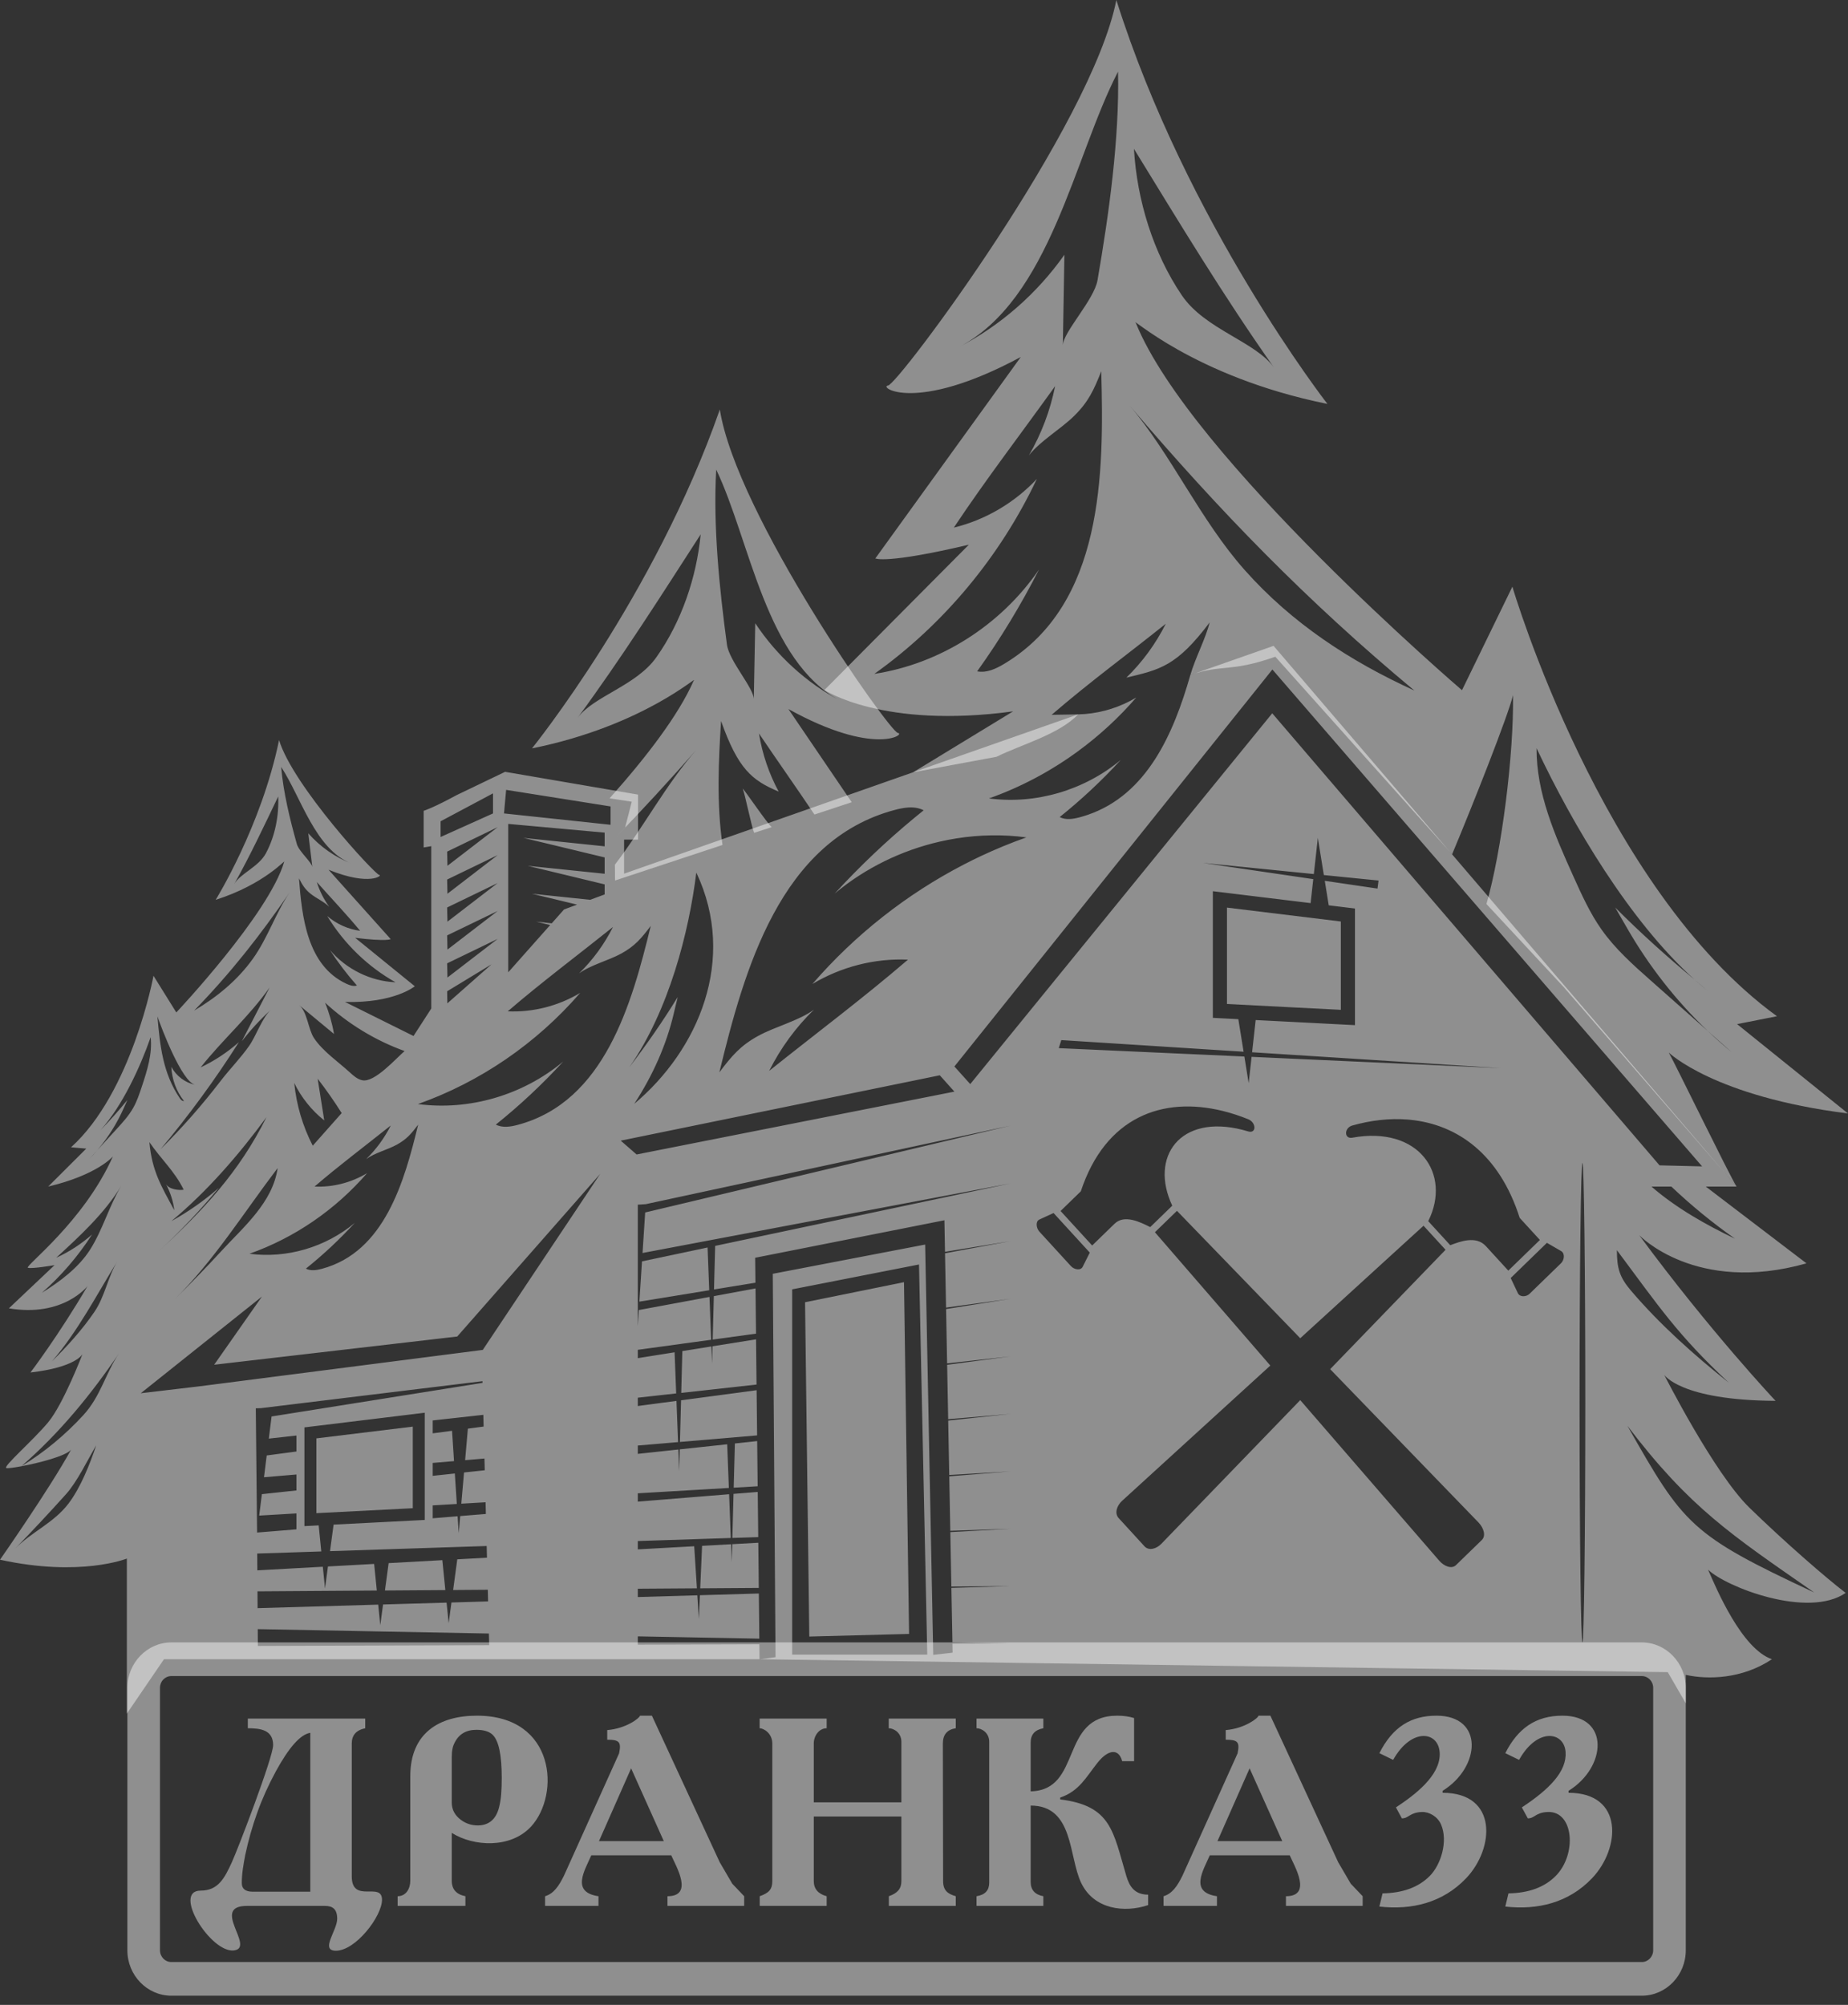
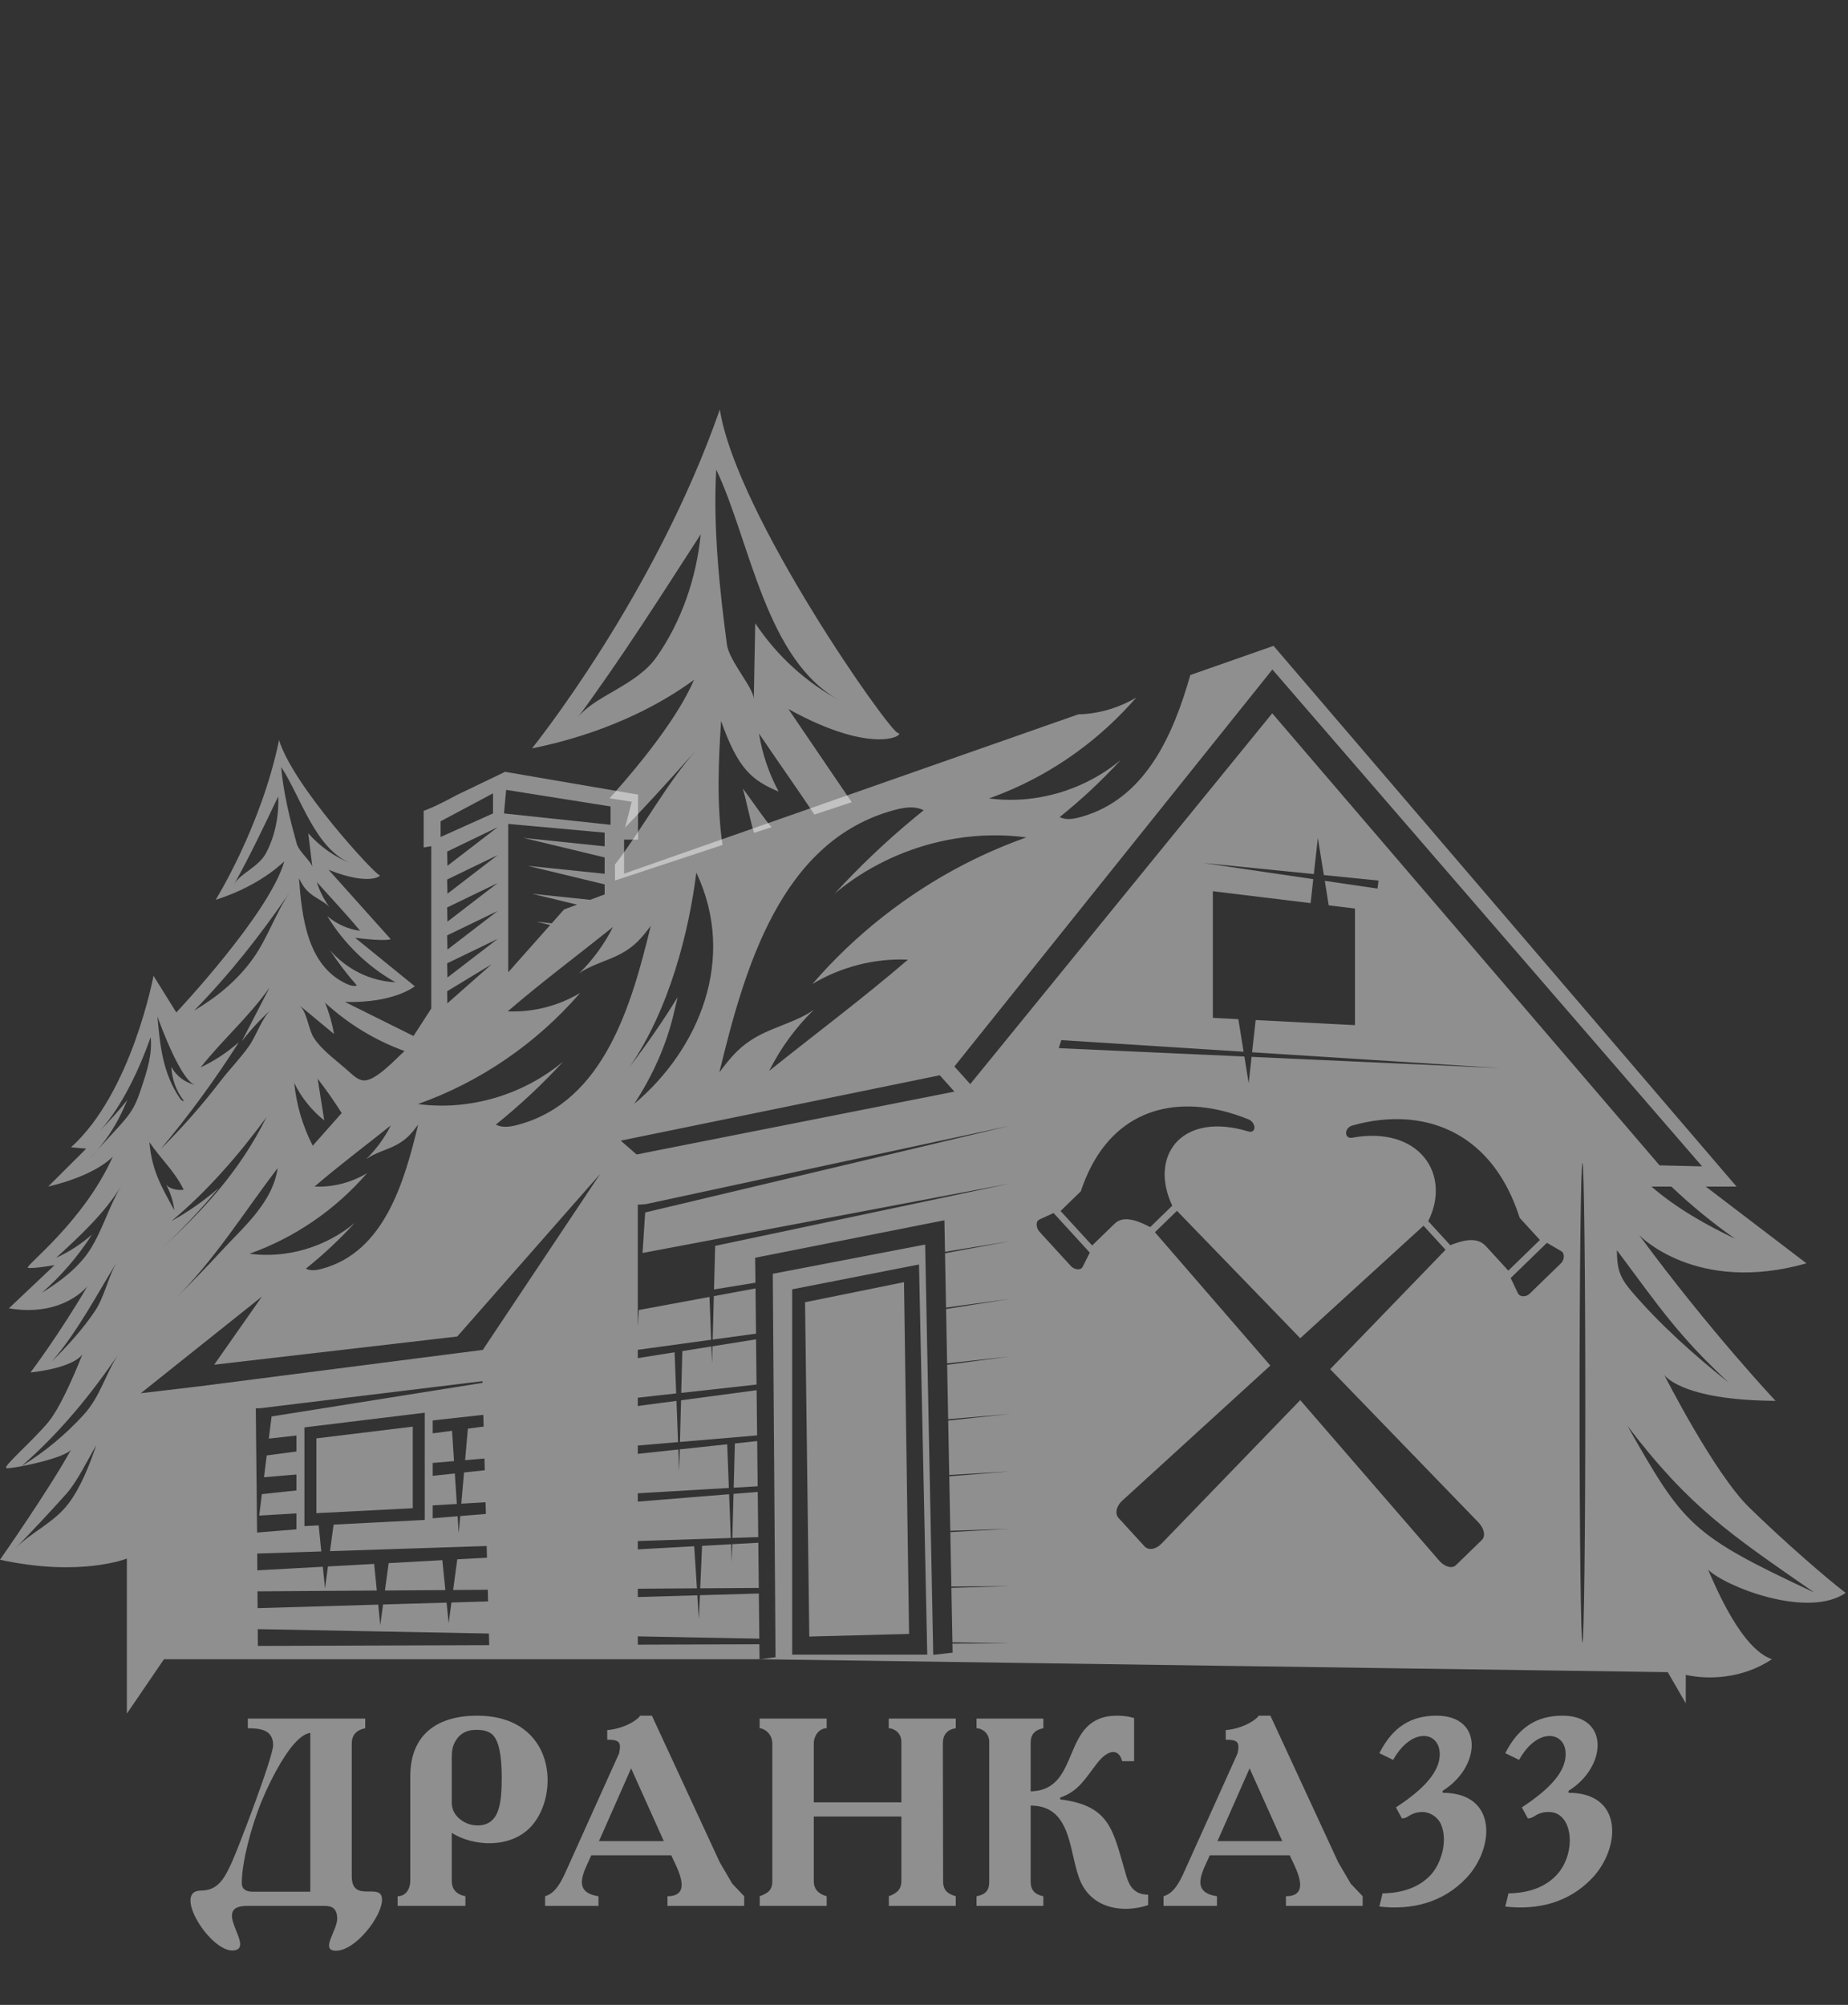
<svg xmlns="http://www.w3.org/2000/svg" width="118" height="128" viewBox="0 0 118 128" fill="none">
  <rect x="0" y="0" width="118" height="128" fill="#333333" stroke="none" />
  <path fill-rule="evenodd" clip-rule="evenodd" d="M38.922 50.969C41.295 48.312 43.331 45.645 44.289 43.465C44.721 42.949 41.193 46.322 33.969 47.78C33.969 47.78 41.788 38.105 45.963 26.144C47.017 32.849 56.801 46.736 57.333 46.795C57.865 46.854 55.861 48.326 50.342 45.267L54.385 51.216L52.005 52.003C50.84 50.266 49.628 48.557 48.462 46.827C48.674 48.134 49.102 49.395 49.721 50.539C48.004 49.817 47.127 49.09 46.042 46.031C45.882 48.529 45.75 51.332 46.135 53.945L39.272 56.215L39.263 55.205C41.099 52.796 42.555 50.041 44.466 47.871C42.734 49.838 41.023 51.702 39.281 53.498L39.913 52.842L40.338 51.184L38.922 50.969ZM48.157 53.17C48.002 52.851 47.562 50.665 47.421 50.339C47.687 50.637 48.974 52.551 49.277 52.808L48.157 53.17ZM46.417 41.151C46.56 42.214 48.146 43.934 48.132 44.647C48.163 43.028 48.194 41.409 48.224 39.79C49.611 41.878 51.496 43.594 53.674 44.751C48.878 42.204 47.913 34.54 45.733 29.983C45.525 33.596 45.943 37.634 46.417 41.151ZM36.874 45.839C37.905 44.436 40.617 43.794 41.913 41.959C43.516 39.692 44.478 36.862 44.74 34.115C42.169 38.1 39.674 42.032 36.874 45.839Z" fill="white" fill-opacity="0.45" />
  <path fill-rule="evenodd" clip-rule="evenodd" d="M103.914 91.028C107.896 96.265 110.552 97.994 115.843 101.67C107.944 97.98 107.512 97.365 103.914 91.028ZM101.043 74.251C101.144 74.251 101.226 81.102 101.226 89.554C101.226 98.005 101.144 104.857 101.043 104.857C100.942 104.857 100.86 98.005 100.86 89.554C100.86 81.102 100.942 74.251 101.043 74.251ZM109.065 100.213C110.193 101.313 115.439 103.36 117.851 101.697C116.627 100.764 113.962 98.454 111.704 96.255C109.448 94.057 106.261 87.767 106.261 87.767C106.261 87.767 107.276 89.403 113.374 89.434C113.374 89.434 109.193 85 104.668 78.857C104.668 78.857 108.275 82.655 115.349 80.657L108.919 75.755H110.883L110.826 75.689L106.326 70.434L100.482 63.609L91.069 52.617L90.63 52.105L90.328 51.753L89.674 50.988L81.32 41.233L77.139 42.699L77.02 42.741L76.006 43.097C74.934 46.851 73.24 50.727 69.456 52.022C69.289 52.079 69.118 52.132 68.942 52.179C68.519 52.291 68.052 52.367 67.663 52.165C69.053 51.051 70.361 49.828 71.571 48.509C69.241 50.457 66.124 51.37 63.149 50.974C65.173 50.259 67.094 49.237 68.837 47.959C70.195 46.964 71.445 45.814 72.553 44.532C71.559 45.129 70.434 45.49 69.288 45.585C69.141 45.597 68.993 45.604 68.846 45.608L68.82 45.617L62.579 47.806L39.85 55.778V53.604H40.741V50.73L32.253 49.276L29.159 50.762C27.62 51.598 27.053 51.765 27.053 51.765V54.106L27.538 54.022V64.387L26.404 66.142L22.031 63.969C25.19 64.053 26.486 62.966 26.486 62.966L22.679 59.873C24.704 60.124 24.947 59.957 24.947 59.957L20.978 55.527C23.651 56.614 24.461 55.861 24.218 55.861C23.975 55.861 18.71 50.177 17.819 47.251C16.685 52.768 13.77 57.449 13.77 57.449C16.928 56.446 18.305 54.774 18.143 55.025C17.171 58.368 11.258 64.638 11.258 64.638C9.801 62.297 9.801 62.297 9.801 62.297C9.801 62.297 8.424 69.737 4.536 73.248C5.508 73.331 5.508 73.331 5.508 73.331L3.078 75.755C6.237 75.003 7.208 73.832 7.208 73.832C5.346 78.012 1.539 80.854 1.782 80.938C2.025 81.022 3.483 80.771 3.483 80.771L0.567 83.529C4.05 84.114 5.589 82.108 5.589 82.108C3.726 85.285 1.944 87.625 1.944 87.625C4.86 87.291 5.265 86.455 5.265 86.455C5.265 86.455 4.05 89.631 3.078 90.802C2.106 91.972 0.162 93.644 0.405 93.727C0.481 93.753 0.861 93.706 1.365 93.612C2.481 93.403 4.201 92.96 4.536 92.557C3.159 95.064 0 99.578 0 99.578C5.137 100.703 8.1 99.504 8.1 99.504V109.405L10.471 105.931H48.5L48.489 104.976L40.725 105.001V104.471L48.485 104.618L48.454 101.735L44.691 101.845L44.624 103.361L44.527 101.85L40.725 101.961V101.43L44.499 101.404L44.327 98.718L40.725 98.917V98.386L46.663 98.191L46.556 95.396L40.725 95.87V95.338L46.54 94.996L46.433 92.208L43.404 92.532L43.367 93.924L43.314 92.542L40.725 92.82V92.288L43.296 92.07L43.194 89.437L40.725 89.766V89.234L43.176 88.962L43.075 86.335L40.725 86.709V86.177L45.408 85.536L45.303 82.801L40.791 83.637L40.725 84.655V83.65V83.117V80.587V80.054V77.521V76.987V76.912L41.23 76.879L64.518 71.867L41.196 77.409L41.028 79.996L64.518 75.555L45.665 79.542L45.591 82.324L48.237 81.893L48.219 80.3L60.303 77.907L60.341 79.92L64.518 79.239L60.342 80.013L60.408 83.483L64.518 82.92L60.41 83.574L60.476 87.045L64.518 86.597L60.478 87.135L60.544 90.607L64.518 90.269L60.545 90.695L60.611 94.168L64.518 93.939L60.613 94.255L60.679 97.73L64.518 97.604L60.681 97.816L60.747 101.291L64.518 101.265L60.749 101.375L60.815 104.852L64.518 104.923L60.816 104.935L60.827 105.512L59.59 105.652L59.074 79.457L49.344 81.324L49.52 105.802L48.537 105.931L106.491 106.757L107.641 108.743C107.641 107.038 107.641 108.636 107.641 106.931C109.057 107.24 111.236 107.201 113.142 105.931C111.21 105.263 109.606 101.451 109.065 100.213ZM106.72 75.755C107.994 76.963 109.352 78.076 110.782 79.08C108.948 78.207 107.034 77.13 105.45 75.755H106.72ZM103.244 79.817C105.955 83.45 107.122 85.228 110.392 88.278C108.176 86.515 105.995 84.572 104.143 82.4C103.406 81.535 103.244 80.955 103.244 79.817ZM1.364 93.609C3.776 91.52 5.807 89.046 7.608 86.389C6.729 87.686 6.434 89.136 5.322 90.347C4.163 91.609 2.82 92.728 1.364 93.609ZM31.237 105.033L16.465 105.082L16.458 104.01L31.218 104.291L31.237 105.033ZM24.15 102.445L16.448 102.67L16.441 101.598L24.06 101.545L23.89 99.846L20.941 100.009L20.752 101.41L20.613 100.026L16.432 100.257L16.424 99.184L20.515 99.05L20.349 97.386L19.438 97.433V91.13L27.121 90.194V97.039L21.301 97.337L21.072 99.031L31.076 98.703L31.095 99.448L29.198 99.553L28.934 101.512L31.147 101.496L31.166 102.24L28.826 102.309L28.648 103.632L28.516 102.318L24.459 102.436L24.281 103.758L24.15 102.445ZM50.582 105.638V82.317L58.681 80.729L59.208 105.638H50.582ZM81.114 87.182L73.745 78.67L75.152 77.304L83.024 85.438L88.28 80.642L89.963 79.106L90.068 79.011L90.897 78.255L92.303 79.791L91.662 80.453L91.635 80.482L89.947 82.228L84.935 87.412L94.404 97.197C94.751 97.56 94.889 98.057 94.618 98.321C94.344 98.587 94.069 98.854 93.794 99.121C93.52 99.388 93.246 99.654 92.971 99.921C92.7 100.184 92.225 100.014 91.894 99.635L83.024 89.388L74.154 98.564C73.823 98.902 73.348 99.016 73.077 98.72C72.803 98.42 72.528 98.12 72.254 97.82C71.979 97.52 71.705 97.22 71.43 96.921C71.159 96.624 71.297 96.143 71.644 95.823L81.114 87.182ZM86.338 72.637C85.831 72.718 85.82 72.042 86.314 71.867C87.517 71.523 88.73 71.382 89.894 71.477C89.944 71.481 89.993 71.485 90.043 71.491C93.068 71.79 95.745 73.697 97.036 77.753C97.466 78.223 97.897 78.693 98.327 79.163C97.655 79.816 96.983 80.469 96.31 81.122C95.739 80.499 95.448 80.18 94.877 79.556C94.25 78.872 93.231 79.261 92.603 79.499C92.134 78.987 91.665 78.475 91.197 77.963C92.704 74.941 90.589 71.858 86.338 72.637ZM92.451 68.04L87.78 67.829L85.72 67.736L79.917 67.473L79.852 68.063L79.731 69.154L79.491 67.666L79.456 67.453L79.289 67.445L78.434 67.406L74.172 67.214L67.605 66.917L67.768 66.404L73.719 66.783L78.303 67.076L78.99 67.119L79.407 67.146L79.071 65.067L77.444 64.983V56.898L83.686 57.658L83.856 56.127L76.827 55.094L83.892 55.803L84.144 53.53L84.148 53.495L84.156 53.542L84.531 55.867L86.653 56.08L87.634 56.178L88.023 56.217L87.981 56.554L87.958 56.73L87.212 56.62L84.591 56.235L84.843 57.799L86.518 58.003V65.449L84.94 65.368L83.388 65.288L80.178 65.124L79.95 67.18L85.517 67.535L87.584 67.667L92.466 67.978L93.053 68.016L95.836 68.193L93.033 68.066L92.451 68.04ZM69.012 76.06C70.592 71.29 74.244 69.986 78.072 70.926C78.624 71.062 79.181 71.244 79.735 71.47C80.229 71.704 80.218 72.379 79.71 72.237C79.585 72.199 79.462 72.164 79.341 72.133C75.338 71.111 73.389 73.866 74.852 76.976C74.383 77.431 73.914 77.887 73.445 78.342C72.818 78.028 71.798 77.516 71.171 78.125C70.6 78.679 70.309 78.963 69.738 79.517C69.066 78.783 68.394 78.049 67.721 77.314C68.152 76.896 68.582 76.478 69.012 76.06ZM61.952 69.212L60.941 68.088L67.062 60.448L71.209 55.271L71.48 54.934L78.126 46.637L78.368 46.335L78.923 45.642L79.443 44.994L81.245 42.743L89.228 51.973L89.732 52.556L90.445 53.379L90.714 53.691L108.684 74.466L108.13 74.453L107.78 74.444L105.966 74.4L104.795 73.033L100.764 68.329L94.552 61.08L94.442 60.951L89.835 55.575L89.682 55.396L88.203 53.67L88.14 53.597L86.32 51.472L84.954 49.879L81.236 45.539L80.731 46.159L79.917 47.158L79.659 47.474L79.11 48.149L71.329 57.701L69.308 60.182L68.206 61.535L61.952 69.212ZM66.369 78.633C66.162 78.408 66.108 77.978 66.369 77.859L67.273 77.444L69.586 79.971L69.132 80.877C69 81.138 68.587 81.057 68.381 80.832L66.369 78.633ZM96.462 81.594L98.775 79.347L99.68 79.871C99.941 80.022 99.886 80.445 99.68 80.645L97.667 82.601C97.461 82.801 97.048 82.832 96.917 82.555L96.462 81.594ZM31.024 96.657L29.386 96.79L29.29 97.879L29.22 96.803L27.629 96.933V96.109L29.169 96.018L29.042 94.072L27.629 94.223V93.399L28.991 93.283L28.864 91.346L27.629 91.51V90.686L30.862 90.328L30.881 91.077L29.875 91.211L29.699 93.223L30.933 93.118L30.953 93.867L29.63 94.008L29.455 96.001L31.005 95.91L31.024 96.657ZM30.81 88.288L17.341 90.433L17.165 91.846L18.929 91.65V92.669L17.03 92.922L16.857 94.313L18.929 94.137V95.155L16.722 95.392L16.55 96.761L18.929 96.621V97.433V97.639L16.415 97.843L16.333 89.912L16.66 89.902L30.807 88.179L30.81 88.288ZM28.141 86.528L14.024 88.342L12.71 88.51L8.988 88.95L16.726 82.777L13.676 87.13L14.949 86.982L29.196 85.328L38.325 74.944L30.827 86.183L28.141 86.528ZM26.701 71.801C25.825 75.407 24.566 79.932 20.553 81.005C20.216 81.095 19.843 81.156 19.532 80.994C20.642 80.105 21.686 79.128 22.652 78.075C20.792 79.631 18.303 80.36 15.928 80.044C18.802 79.028 21.415 77.239 23.437 74.9C22.428 75.506 21.25 75.807 20.083 75.755C21.659 74.4 23.333 73.15 24.953 71.853C24.552 72.653 24.018 73.382 23.382 74C23.917 73.609 24.744 73.406 25.338 73.08C25.963 72.737 26.263 72.382 26.701 71.801ZM60.533 69.774L40.647 73.706L39.636 72.823L58.498 68.96L60.008 68.65L60.941 69.693L60.533 69.774ZM48.412 66.136C47.276 66.76 46.73 67.405 45.933 68.463C47.527 61.901 49.817 53.665 57.12 51.713C57.392 51.64 57.675 51.578 57.956 51.557C58.312 51.53 58.663 51.568 58.979 51.732C58.785 51.887 58.592 52.044 58.4 52.203C56.595 53.693 54.89 55.313 53.301 57.045C55.245 55.42 57.565 54.291 60.007 53.732C60.361 53.651 60.718 53.581 61.077 53.525C62.552 53.291 64.057 53.265 65.538 53.462C64.552 53.81 63.583 54.209 62.635 54.654C62.268 54.827 61.904 55.007 61.543 55.194C57.895 57.082 54.591 59.68 51.873 62.823C53.709 61.72 55.854 61.173 57.976 61.268C55.108 63.734 52.062 66.008 49.113 68.369C49.844 66.913 50.815 65.586 51.972 64.461C50.999 65.174 49.493 65.543 48.412 66.136ZM44.462 55.708C47.089 61.263 44.58 67.051 40.499 70.472C41.702 68.63 42.555 66.686 43.019 64.718L43.272 63.655C42.343 65.178 41.303 66.669 40.188 68.133C42.721 64.502 43.993 59.491 44.462 55.708ZM41.552 59.112C40.343 64.088 38.606 70.333 33.069 71.813C32.603 71.938 32.088 72.022 31.66 71.799C33.191 70.572 34.632 69.223 35.965 67.77C33.398 69.917 29.963 70.923 26.686 70.487C30.651 69.085 34.257 66.616 37.047 63.389C35.655 64.225 34.029 64.64 32.42 64.568C34.594 62.697 36.904 60.974 39.14 59.183C38.586 60.288 37.849 61.294 36.972 62.147C37.71 61.607 38.852 61.327 39.672 60.877C40.533 60.404 40.947 59.915 41.552 59.112ZM35.131 59.056L32.452 62.075V52.601L38.608 53.158V54.032C36.69 53.836 33.424 53.493 33.424 53.493L38.608 54.741V55.784C36.669 55.588 33.692 55.276 33.692 55.276L38.608 56.462V57.104L37.684 57.447C35.913 57.264 33.964 57.059 33.964 57.059L36.85 57.755L36.016 58.062L35.23 58.949C34.634 58.883 34.236 58.842 34.236 58.842L35.131 59.056ZM38.986 52.657L32.182 51.932L32.318 50.428L38.986 51.486V52.657ZM31.386 61.566L28.587 64.038L28.564 64.058L28.552 63.287L28.579 63.27L31.386 61.566ZM31.777 59.943L28.571 62.409L28.551 61.503L31.777 59.943ZM31.777 58.16L28.571 60.625L28.551 59.72L31.777 58.16ZM31.777 56.377L28.571 58.842L28.551 57.937L31.777 56.377ZM31.777 54.593L28.571 57.059L28.551 56.153L31.777 54.593ZM31.48 51.932L28.133 53.437V52.434L31.48 50.651V51.932ZM14.143 79.862C13.166 80.924 12.162 81.96 11.133 82.969C13.656 80.497 15.585 77.39 17.728 74.574C17.416 76.773 15.536 78.347 14.143 79.862ZM17.013 71.329C15.255 74.856 12.977 77.269 10.134 79.883C11.502 78.625 12.786 77.271 13.976 75.834C13.042 76.651 12.024 77.365 10.944 77.961C13.227 76.067 15.244 73.733 17.013 71.329ZM14.085 69.015C12.895 70.565 11.646 71.984 10.25 73.373C12.063 71.212 13.736 68.927 15.253 66.536C14.517 67.186 13.692 67.73 12.811 68.147C14.214 66.371 15.896 64.917 17.212 63.048C16.622 64.191 16.032 65.335 15.441 66.478C16 65.754 16.622 65.08 17.296 64.469C16.741 64.972 16.356 66.136 15.906 66.776C15.347 67.572 14.673 68.25 14.085 69.015ZM19.97 73.145C19.33 71.907 18.926 70.538 18.788 69.142C19.243 70.073 19.903 70.896 20.704 71.531C20.564 70.644 20.423 69.757 20.283 68.869C20.828 69.574 21.341 70.307 21.817 71.063L19.97 73.145ZM25.835 67.103C25.29 67.567 23.925 69.128 23.136 68.969C22.825 68.906 22.572 68.681 22.335 68.464C21.593 67.785 20.61 67.119 20.048 66.273C19.681 65.721 19.621 64.6 19.108 64.175C19.848 64.787 20.587 65.4 21.327 66.013C21.209 65.327 21.017 64.655 20.756 64.014C22.231 65.373 23.968 66.429 25.835 67.103ZM22.122 62.809C19.611 61.645 19.276 58.538 19.091 56.078C19.315 56.508 19.473 56.775 19.845 57.071C20.199 57.352 20.718 57.581 21.026 57.898C20.677 57.421 20.406 56.882 20.229 56.312C21.15 57.347 22.111 58.358 22.996 59.426C22.227 59.326 21.488 58.994 20.893 58.481C21.965 60.244 23.482 61.716 25.253 62.711C23.664 62.645 22.114 61.882 21.064 60.65C21.583 61.45 22.161 62.209 22.791 62.919C22.57 62.989 22.333 62.906 22.122 62.809ZM6.143 92.277C5.722 93.513 5.156 94.959 4.377 95.989C3.437 97.231 1.998 97.809 0.962 98.877C2.066 97.738 3.15 96.579 4.212 95.399C4.924 94.608 5.578 93.232 6.143 92.277ZM6.014 83.776C5.235 84.912 4.287 85.956 3.314 86.916C4.967 85.009 6.184 82.643 7.512 80.493C6.881 81.514 6.71 82.762 6.014 83.776ZM16.15 61.206C15.155 62.594 13.859 63.652 12.397 64.521C14.739 62.108 16.606 59.732 18.497 56.973C17.618 58.256 17.093 59.889 16.15 61.206ZM10.593 75.586C10.868 76.107 11.061 76.679 11.129 77.267C10.313 75.756 9.698 74.763 9.539 72.916C10.275 74.002 11.152 74.77 11.729 75.955C11.413 76.009 10.777 75.934 10.593 75.586ZM5.748 79.789C5.016 80.935 3.818 81.832 2.675 82.535C3.905 81.459 4.987 80.202 5.877 78.814C5.191 79.422 4.417 79.925 3.588 80.3C5.071 78.939 6.69 77.451 7.74 75.711C6.969 76.989 6.555 78.524 5.748 79.789ZM6.22 73.424C6.055 73.618 5.883 73.806 5.706 73.987C5.877 73.799 6.048 73.612 6.22 73.424ZM6.417 72.154C6.323 72.259 6.229 72.358 6.132 72.454C6.23 72.357 6.321 72.253 6.417 72.154ZM9.62 66.218C9.736 67.291 9.393 68.354 9.055 69.376C8.902 69.834 8.749 70.296 8.514 70.716C8.232 71.222 7.841 71.651 7.453 72.075C7.042 72.525 6.631 72.975 6.22 73.424C6.902 72.623 7.47 71.719 7.9 70.75L8.133 70.227C7.593 70.899 7.017 71.539 6.417 72.154C7.82 70.596 8.948 68.139 9.62 66.218ZM22.445 55.134C21.393 54.727 20.438 54.058 19.685 53.199C19.772 53.92 19.859 54.64 19.945 55.36C19.907 55.043 19.087 54.357 18.956 53.892C18.524 52.354 18.086 50.582 17.954 48.967C19.218 50.883 20.129 54.239 22.445 55.134ZM16.981 54.473C16.512 55.352 15.332 55.771 14.955 56.444C15.978 54.616 16.856 52.747 17.764 50.851C17.818 52.084 17.561 53.388 16.981 54.473ZM31.777 52.81L28.571 55.276L28.551 54.37L31.777 52.81ZM12.465 69.257C11.828 69.129 11.255 68.698 10.941 68.112C10.974 68.903 11.262 69.68 11.748 70.292C11.636 70.314 11.543 70.206 11.477 70.109C10.4 68.511 10.218 66.792 10.052 64.889C10.306 65.628 11.616 69.087 12.465 69.257Z" fill="white" fill-opacity="0.45" />
-   <path fill-rule="evenodd" clip-rule="evenodd" d="M67.15 45.636C69.674 43.465 71.843 41.9 74.439 39.822C73.796 41.104 72.941 42.273 71.922 43.263C74.068 42.749 75.126 42.544 77.239 39.74C76.993 40.75 76.31 42.034 76.007 43.097C78.024 42.389 78.526 42.949 81.434 41.929L92.72 54.544C94.034 51.408 96.316 45.645 96.61 44.38C96.668 48.143 95.895 54.31 94.913 57.715L99.847 63.019L110.885 75.755C110.477 75.137 106.933 67.852 106.557 67.201C106.557 67.201 109.445 70.013 118 71.088L110.918 65.383C110.918 65.383 110.918 65.383 113.464 64.88C102.232 56.725 96.57 37.456 96.57 37.456C96.57 37.456 96.57 37.456 93.352 44.065C93.352 44.065 76.016 29.203 72.538 20.645C72.042 20.029 76.136 24.05 84.76 25.788C84.76 25.788 75.779 14.256 71.282 0C69.722 7.992 57.349 24.543 56.706 24.613C56.063 24.684 58.409 26.438 65.18 22.792L55.892 35.653C55.892 35.653 56.58 36.024 61.865 34.775L52.642 44.053C52.642 44.053 56.363 46.551 64.691 45.416L58.306 49.305L63.633 48.316C65.249 47.516 67.592 46.904 68.847 45.608C68.644 45.612 67.999 45.627 67.15 45.636ZM70.318 23.702C70.499 30.261 70.457 38.571 64.135 42.374C63.604 42.694 62.999 42.981 62.395 42.86C63.87 40.801 65.191 38.626 66.344 36.36C63.904 39.921 60.013 42.387 55.831 43.022C60.243 39.88 63.854 35.549 66.206 30.578C64.774 32.105 62.91 33.198 60.905 33.684C62.954 30.604 65.219 27.656 67.372 24.652C67.061 26.209 66.492 27.712 65.697 29.075C66.424 28.147 67.736 27.394 68.594 26.547C69.497 25.656 69.843 24.906 70.318 23.702ZM90.311 44.087C86.208 42.213 82.496 39.79 79.489 36.407C76.635 33.199 74.805 29.033 72.133 25.896C77.88 32.643 83.464 38.386 90.311 44.087ZM108.194 62.535C108.475 62.769 108.743 63.017 109.027 63.245C108.748 63.02 108.47 62.783 108.194 62.535ZM109.056 65.832C109.561 66.279 110.067 66.726 110.572 67.174C110.051 66.745 109.546 66.298 109.056 65.832ZM100.466 55.952C99.293 53.35 98.096 50.639 98.114 47.769C100.413 52.653 104.061 58.82 108.194 62.535C106.441 61.082 104.744 59.556 103.133 57.936L103.892 59.251C105.291 61.688 107.038 63.912 109.056 65.832C107.849 64.763 106.641 63.694 105.434 62.625C104.294 61.616 103.142 60.594 102.259 59.34C101.524 58.298 100.992 57.121 100.466 55.952ZM70.08 17.887C69.862 19.153 67.879 21.203 67.865 22.053C67.899 20.124 67.933 18.194 67.966 16.265C66.208 18.753 63.865 20.799 61.196 22.177C67.074 19.142 68.571 10.007 71.39 4.575C71.483 8.883 70.804 13.695 70.08 17.887ZM81.351 23.473C80.172 21.802 76.939 21.036 75.46 18.85C73.632 16.148 72.599 12.775 72.405 9.501C75.322 14.251 78.15 18.936 81.351 23.473Z" fill="white" fill-opacity="0.45" />
  <path fill-rule="evenodd" clip-rule="evenodd" d="M79.022 111.944L75.502 119.752C75.168 120.43 74.844 120.896 74.297 121.062V121.68H77.706V121.062C75.937 120.802 76.826 119.424 77.248 118.451H82.354C82.647 119.131 83.816 121.062 82.111 121.062V121.68H87.01V121.062L86.249 120.262L85.448 118.892L81.118 109.535H80.357C80.357 109.666 79.502 110.354 78.266 110.455V111.07C79.026 111.07 79.178 111.203 79.022 111.944ZM99.967 111.856C100.052 113.094 98.934 114.232 97.174 115.391L97.555 116.092C98.003 116.092 98.038 115.715 98.832 115.684C100.491 115.618 100.704 118.389 99.335 119.769C98.623 120.487 97.619 120.857 96.32 120.88L96.118 121.722C98.177 121.955 100.152 121.488 101.651 119.92C103.48 118.008 103.688 114.458 100.157 114.458V114.332C102.585 112.831 102.806 109.535 99.762 109.535C98.048 109.535 96.909 110.362 96.118 111.929L96.998 112.357C98.163 110.268 99.877 110.547 99.967 111.856ZM88.957 112.357C90.135 110.247 91.931 110.519 91.931 111.998C91.931 113.379 90.374 114.574 89.134 115.391L89.514 116.092C89.962 116.092 89.998 115.715 90.792 115.684C91.237 115.666 91.79 115.96 92.015 116.481C92.472 117.541 92.013 119.045 91.294 119.769C90.582 120.487 89.578 120.857 88.279 120.88L88.077 121.722C90.136 121.954 92.111 121.489 93.611 119.92C95.44 118.007 95.646 114.458 92.116 114.458V114.332C94.549 112.827 94.765 109.535 91.721 109.535C90.111 109.535 88.927 110.245 88.077 111.929L88.957 112.357ZM81.876 117.543L79.791 112.898L77.739 117.543H81.876ZM63.164 111.195V120.194C63.164 120.676 62.917 120.97 62.355 121.062V121.68H66.62V121.062C66.082 120.962 65.811 120.657 65.811 120.146V115.274C68.568 115.274 68.228 118.527 69.036 120.211C69.853 121.912 71.806 122.136 73.312 121.628V120.962C72.478 120.962 72.128 120.474 71.922 119.778C71.068 116.908 70.964 115.288 67.696 114.881V114.765C68.925 114.345 69.359 113.442 70.087 112.531C70.772 111.673 71.439 111.62 71.654 112.439H72.415V109.686C72.098 109.587 71.739 109.535 71.34 109.535C67.641 109.535 69.131 114.291 65.811 114.366V111.246C65.811 110.74 66.082 110.438 66.62 110.338V109.721H62.355V110.338C62.688 110.338 63.164 110.635 63.164 111.195ZM49.314 111.312V120.094C49.314 120.609 49.115 120.848 48.511 121.062V121.68H52.786V121.062C52.237 120.912 51.962 120.589 51.962 120.094V115.975H57.556V120.094C57.556 120.573 57.322 120.863 56.755 121.062V121.68H61.029V121.062C60.541 120.917 60.221 120.718 60.22 120.094L60.204 111.312C60.204 110.745 60.48 110.421 61.029 110.338V109.721H56.747V110.338C57.09 110.338 57.556 110.643 57.556 111.195V115.067H51.962V111.312C51.962 110.819 52.301 110.338 52.786 110.338V109.721H48.505V110.338C48.772 110.338 49.314 110.67 49.314 111.312ZM39.529 111.944L36.01 119.752C35.675 120.429 35.353 120.896 34.805 121.062V121.68H38.214V121.062C36.445 120.802 37.334 119.424 37.756 118.451H42.862C43.154 119.13 44.325 121.062 42.619 121.062V121.68H47.518V121.062L46.757 120.262L45.957 118.892L41.626 109.535H40.864C40.864 109.666 40.01 110.354 38.774 110.455V111.07C39.538 111.07 39.685 111.206 39.529 111.944ZM30.454 109.535C28.023 109.535 26.198 110.658 26.198 113.399V120.072C26.198 120.593 25.916 121.062 25.39 121.062V121.68H29.718V121.062C29.136 120.945 28.846 120.615 28.846 120.072V117.017C30.214 117.888 32.601 118.039 33.914 116.609C35.778 114.58 35.483 109.535 30.454 109.535ZM22.461 111.312C22.461 110.779 22.747 110.455 23.321 110.338V109.721H15.824V110.338C16.621 110.338 17.44 110.435 17.44 111.415C17.44 112.182 15.217 117.982 14.817 118.864C14.335 119.927 13.925 120.703 12.814 120.703C10.97 120.703 13.466 124.712 14.944 124.521C16.329 124.342 13.409 121.68 15.768 121.68H20.753C21.245 121.68 21.531 121.888 21.531 122.505C21.531 123.252 20.418 124.541 21.448 124.541C22.714 124.541 24.392 122.34 24.392 121.287C24.392 120.101 22.461 121.569 22.461 119.787V111.312ZM19.813 120.772V110.629C19.186 110.728 18.455 111.549 17.614 113.088C17.14 113.962 16.745 114.836 16.431 115.713C16.116 116.587 15.857 117.495 15.658 118.434C15.595 118.754 15.543 119.06 15.501 119.357C15.46 119.656 15.44 119.946 15.44 120.227C15.44 120.589 15.672 120.772 16.136 120.772H19.813ZM31.861 115.409C31.93 115.141 31.977 114.853 32.002 114.54C32.027 114.229 32.037 113.882 32.037 113.498C32.037 112.052 31.847 111.141 31.464 110.762C31.243 110.546 30.896 110.438 30.421 110.438C29.748 110.438 29.276 110.726 29.009 111.303C28.982 111.36 28.956 111.415 28.94 111.468C28.921 111.519 28.904 111.577 28.896 111.639C28.863 111.774 28.846 111.952 28.846 112.18V115.084C28.846 115.534 29.045 115.906 29.445 116.199C29.762 116.428 30.115 116.541 30.504 116.541C30.849 116.541 31.136 116.45 31.365 116.262C31.593 116.077 31.759 115.793 31.861 115.409ZM42.385 117.543L40.299 112.898L38.247 117.543H42.385Z" fill="white" fill-opacity="0.45" />
  <path fill-rule="evenodd" clip-rule="evenodd" d="M24.58 101.543L28.436 101.516L28.245 99.606L24.816 99.795L24.58 101.543Z" fill="white" fill-opacity="0.45" />
  <path fill-rule="evenodd" clip-rule="evenodd" d="M20.202 96.606L26.357 96.29V91.081L20.202 91.831V96.606Z" fill="white" fill-opacity="0.45" />
-   <path fill-rule="evenodd" clip-rule="evenodd" d="M40.993 80.53L40.826 83.101L45.286 82.374L45.181 79.644L40.993 80.53Z" fill="white" fill-opacity="0.45" />
  <path fill-rule="evenodd" clip-rule="evenodd" d="M45.581 82.75L45.508 85.523L48.274 85.145L48.242 82.257L45.581 82.75Z" fill="white" fill-opacity="0.45" />
  <path fill-rule="evenodd" clip-rule="evenodd" d="M48.276 85.508L45.495 85.951L45.465 87.049L45.424 85.962L43.569 86.258L43.499 88.928L48.307 88.395L48.276 85.508Z" fill="white" fill-opacity="0.45" />
  <path fill-rule="evenodd" clip-rule="evenodd" d="M48.312 88.755L43.488 89.398L43.417 92.059L48.344 91.641L48.312 88.755Z" fill="white" fill-opacity="0.45" />
  <path fill-rule="evenodd" clip-rule="evenodd" d="M48.348 92.003L46.924 92.156L46.849 94.979L48.379 94.889L48.348 92.003Z" fill="white" fill-opacity="0.45" />
  <path fill-rule="evenodd" clip-rule="evenodd" d="M48.383 95.249L46.838 95.374L46.764 98.188L48.415 98.134L48.383 95.249Z" fill="white" fill-opacity="0.45" />
  <path fill-rule="evenodd" clip-rule="evenodd" d="M48.419 98.494L46.754 98.586L46.724 99.73L46.68 98.59L44.83 98.692L44.711 101.404L48.451 101.378L48.419 98.494Z" fill="white" fill-opacity="0.45" />
  <path fill-rule="evenodd" clip-rule="evenodd" d="M51.405 83.14L51.675 104.483L58.047 104.316L57.723 81.858L51.405 83.14Z" fill="white" fill-opacity="0.45" />
-   <path fill-rule="evenodd" clip-rule="evenodd" d="M78.345 64.098L82.542 64.314L83.875 64.382L85.615 64.471V58.831L78.345 57.945V64.098Z" fill="white" fill-opacity="0.45" />
-   <path d="M10.941 104.857H104.834C105.604 104.857 106.305 105.183 106.814 105.708L106.818 105.712C107.326 106.237 107.642 106.961 107.642 107.755V124.514C107.642 125.313 107.326 126.038 106.818 126.562C106.31 127.086 105.607 127.413 104.834 127.413H10.941C10.168 127.413 9.465 127.086 8.957 126.562C8.449 126.038 8.133 125.313 8.133 124.514V107.755C8.133 106.961 8.449 106.237 8.957 105.712L8.961 105.708C9.469 105.183 10.17 104.857 10.941 104.857ZM104.834 107.006H10.941C10.741 107.006 10.558 107.09 10.427 107.225C10.296 107.36 10.215 107.548 10.215 107.755V124.514C10.215 124.72 10.297 124.907 10.428 125.044C10.56 125.179 10.742 125.264 10.941 125.264H104.834C105.033 125.264 105.214 125.179 105.346 125.044C105.478 124.907 105.56 124.72 105.56 124.514V107.755C105.56 107.548 105.479 107.36 105.348 107.225C105.216 107.09 105.034 107.006 104.834 107.006Z" fill="white" fill-opacity="0.45" />
</svg>